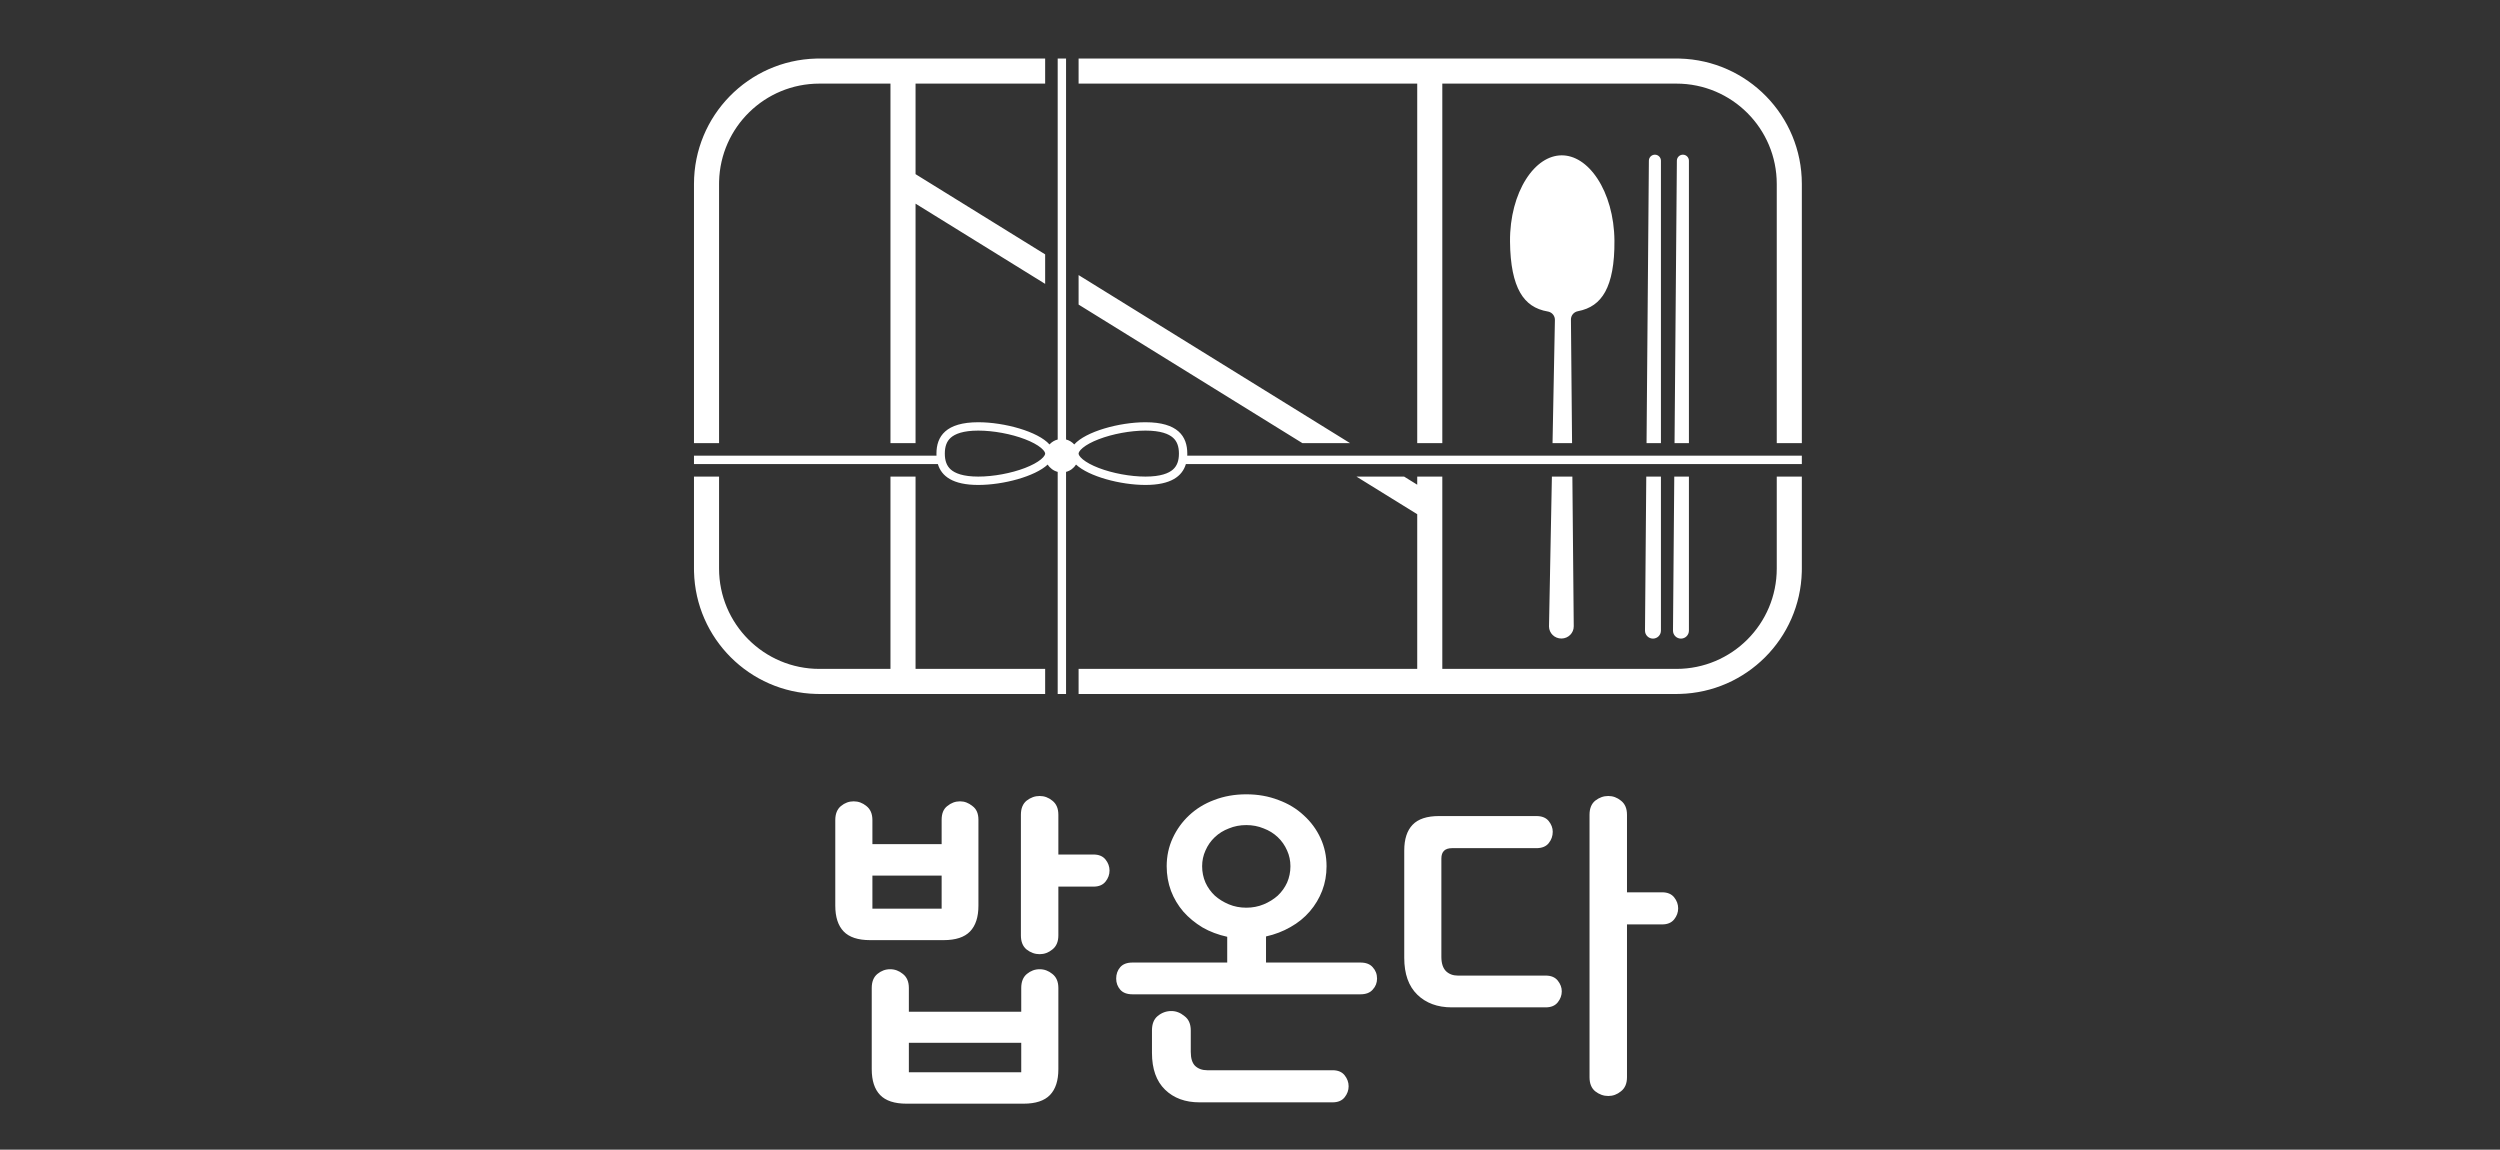
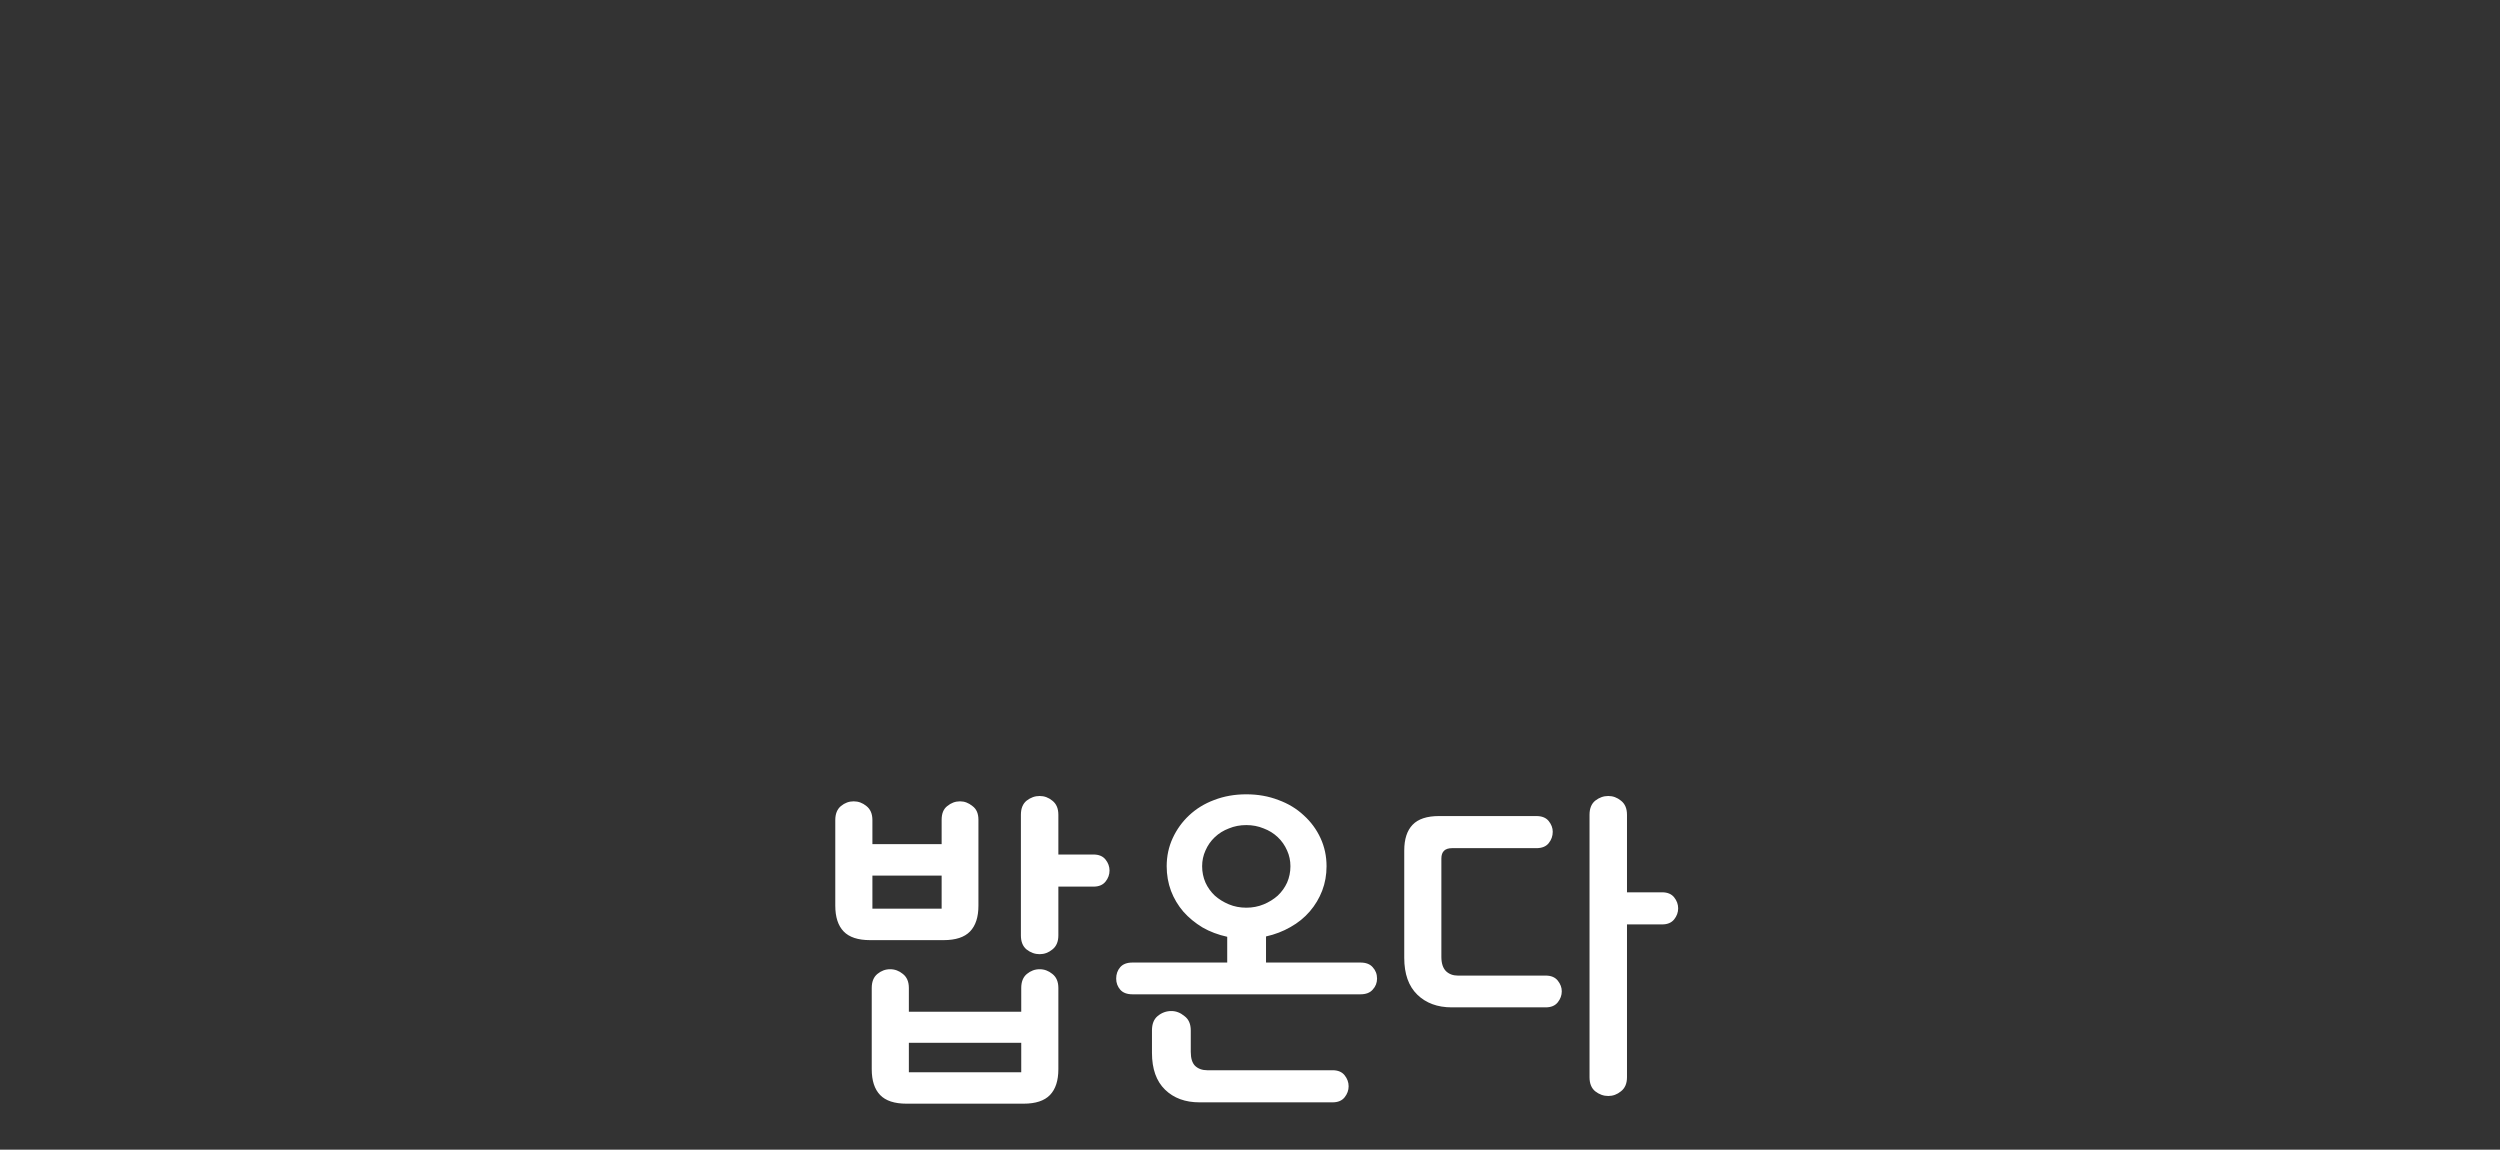
<svg xmlns="http://www.w3.org/2000/svg" width="598" height="275" viewBox="0 0 598 275" fill="none">
  <rect x="0" y="0" width="598" height="275" fill="#333333" stroke="none" />
  <path d="M253.16 255.76C253.16 258.48 252.493 260.533 251.16 261.92C249.827 263.307 247.72 264 244.84 264H216.84C213.96 264 211.853 263.307 210.52 261.92C209.187 260.533 208.52 258.48 208.52 255.76V236.32C208.52 234.827 208.973 233.707 209.88 232.96C210.787 232.213 211.8 231.84 212.92 231.84C214.04 231.84 215.053 232.213 215.96 232.96C216.92 233.707 217.4 234.827 217.4 236.32V242H244.28V236.32C244.28 234.827 244.733 233.707 245.64 232.96C246.547 232.213 247.56 231.84 248.68 231.84C249.8 231.84 250.813 232.213 251.72 232.96C252.68 233.707 253.16 234.827 253.16 236.32V255.76ZM234.04 216.64C234.04 219.36 233.373 221.413 232.04 222.8C230.707 224.187 228.6 224.88 225.72 224.88H208.12C205.24 224.88 203.133 224.187 201.8 222.8C200.467 221.413 199.8 219.36 199.8 216.64V196.16C199.8 194.667 200.253 193.547 201.16 192.8C202.067 192.053 203.08 191.68 204.2 191.68C205.32 191.68 206.333 192.053 207.24 192.8C208.2 193.547 208.68 194.667 208.68 196.16V201.92H225.24V196.08C225.24 194.587 225.693 193.493 226.6 192.8C227.507 192.053 228.52 191.68 229.64 191.68C230.707 191.68 231.693 192.053 232.6 192.8C233.56 193.493 234.04 194.587 234.04 196.08V216.64ZM253.16 223.76C253.16 225.253 252.68 226.373 251.72 227.12C250.813 227.867 249.8 228.24 248.68 228.24C247.56 228.24 246.52 227.867 245.56 227.12C244.653 226.373 244.2 225.253 244.2 223.76V194.88C244.2 193.387 244.653 192.267 245.56 191.52C246.52 190.773 247.56 190.4 248.68 190.4C249.8 190.4 250.813 190.773 251.72 191.52C252.68 192.267 253.16 193.387 253.16 194.88V204.4H261.56C262.84 204.4 263.8 204.8 264.44 205.6C265.08 206.4 265.4 207.28 265.4 208.24C265.4 209.2 265.08 210.08 264.44 210.88C263.8 211.68 262.84 212.08 261.56 212.08H253.16V223.76ZM244.28 256.48V249.44H217.4V256.48H244.28ZM225.24 217.36V209.44H208.68V217.36H225.24ZM279.071 207.2C279.071 204.8 279.551 202.56 280.511 200.48C281.471 198.4 282.777 196.587 284.431 195.04C286.137 193.44 288.137 192.213 290.431 191.36C292.777 190.453 295.337 190 298.111 190C300.884 190 303.444 190.453 305.791 191.36C308.137 192.213 310.164 193.44 311.871 195.04C313.577 196.587 314.911 198.4 315.871 200.48C316.831 202.56 317.311 204.8 317.311 207.2C317.311 209.28 316.964 211.227 316.271 213.04C315.577 214.853 314.591 216.507 313.311 218C312.031 219.493 310.484 220.747 308.671 221.76C306.911 222.773 304.964 223.52 302.831 224V230.24H325.391C326.724 230.24 327.711 230.613 328.351 231.36C329.044 232.107 329.391 233.013 329.391 234.08C329.391 235.093 329.044 235.973 328.351 236.72C327.711 237.467 326.724 237.84 325.391 237.84H270.911C269.577 237.84 268.591 237.467 267.951 236.72C267.311 235.973 266.991 235.093 266.991 234.08C266.991 233.013 267.311 232.107 267.951 231.36C268.591 230.613 269.577 230.24 270.911 230.24H293.551V224.08C291.364 223.6 289.391 222.853 287.631 221.84C285.871 220.773 284.351 219.52 283.071 218.08C281.791 216.587 280.804 214.933 280.111 213.12C279.417 211.253 279.071 209.28 279.071 207.2ZM275.551 246.48C275.551 244.933 276.004 243.787 276.911 243.04C277.871 242.24 278.964 241.84 280.191 241.84C281.311 241.84 282.351 242.24 283.311 243.04C284.324 243.787 284.831 244.933 284.831 246.48V251.6C284.831 253.147 285.177 254.267 285.871 254.96C286.617 255.653 287.577 256 288.751 256H318.751C320.031 256 320.991 256.4 321.631 257.2C322.271 258 322.591 258.88 322.591 259.84C322.591 260.8 322.271 261.68 321.631 262.48C320.991 263.28 320.031 263.68 318.751 263.68H286.911C283.497 263.68 280.751 262.667 278.671 260.64C276.591 258.613 275.551 255.68 275.551 251.84V246.48ZM287.551 207.2C287.551 208.587 287.817 209.893 288.351 211.12C288.884 212.293 289.631 213.333 290.591 214.24C291.551 215.093 292.671 215.787 293.951 216.32C295.231 216.853 296.617 217.12 298.111 217.12C299.604 217.12 300.991 216.853 302.271 216.32C303.551 215.787 304.671 215.093 305.631 214.24C306.591 213.333 307.337 212.293 307.871 211.12C308.404 209.893 308.671 208.587 308.671 207.2C308.671 205.867 308.404 204.613 307.871 203.44C307.337 202.213 306.591 201.147 305.631 200.24C304.671 199.333 303.551 198.64 302.271 198.16C300.991 197.627 299.604 197.36 298.111 197.36C296.617 197.36 295.231 197.627 293.951 198.16C292.671 198.64 291.551 199.333 290.591 200.24C289.631 201.147 288.884 202.213 288.351 203.44C287.817 204.613 287.551 205.867 287.551 207.2ZM347.256 240.96C343.842 240.96 341.096 239.947 339.016 237.92C336.936 235.893 335.896 232.96 335.896 229.12V203.44C335.896 200.72 336.562 198.667 337.896 197.28C339.229 195.893 341.336 195.2 344.216 195.2H367.496C368.829 195.2 369.816 195.6 370.456 196.4C371.096 197.2 371.416 198.053 371.416 198.96C371.416 199.973 371.096 200.88 370.456 201.68C369.816 202.48 368.829 202.88 367.496 202.88H347.336C345.629 202.88 344.776 203.707 344.776 205.36V228.88C344.776 230.427 345.149 231.573 345.896 232.32C346.642 233.013 347.576 233.36 348.696 233.36H369.736C371.016 233.36 371.976 233.76 372.616 234.56C373.256 235.36 373.576 236.213 373.576 237.12C373.576 238.08 373.256 238.96 372.616 239.76C371.976 240.56 371.016 240.96 369.736 240.96H347.256ZM389.176 257.68C389.176 259.173 388.696 260.293 387.736 261.04C386.829 261.787 385.816 262.16 384.696 262.16C383.576 262.16 382.536 261.787 381.576 261.04C380.669 260.293 380.216 259.173 380.216 257.68V194.88C380.216 193.387 380.669 192.267 381.576 191.52C382.536 190.773 383.576 190.4 384.696 190.4C385.816 190.4 386.829 190.773 387.736 191.52C388.696 192.267 389.176 193.387 389.176 194.88V213.44H397.576C398.856 213.44 399.816 213.84 400.456 214.64C401.096 215.44 401.416 216.32 401.416 217.28C401.416 218.24 401.096 219.12 400.456 219.92C399.816 220.72 398.856 221.12 397.576 221.12H389.176V257.68Z" fill="white" />
-   <path d="M166 114H172V136C172 149.255 182.745 160 196 160H213V114H219V160H250V166H196L195.226 165.99C179.272 165.586 166.414 152.728 166.01 136.774L166 136V114ZM250 14V20H219V41.657L250 60.847V67.903L219 48.714V106H213V20H196C182.952 20 172.336 30.412 172.008 43.381L172 44V106H166V44C166 27.69 179.015 14.421 195.226 14.01L196 14H250ZM431 136L430.99 136.774C430.586 152.728 417.728 165.586 401.774 165.99L401 166H258V160H339V123L324.461 114H335.862L339 115.942V114H345V160H401C414.255 160 425 149.255 425 136V114H431V136ZM397.294 150.85C397.294 151.902 396.441 152.755 395.389 152.755C394.33 152.755 393.475 151.892 393.483 150.834L393.788 114H397.294V150.85ZM403.99 150.85C403.99 151.902 403.137 152.755 402.085 152.755C401.026 152.755 400.171 151.892 400.18 150.834L400.484 114H403.99V150.85ZM376.439 149.813C376.451 151.394 375.162 152.722 373.505 152.736C371.85 152.75 370.538 151.442 370.522 149.86L371.213 114H376.111L376.439 149.813ZM234 103C230.377 103 228.444 103.793 227.426 104.694C226.458 105.551 226 106.79 226 108.5C226 110.21 226.458 111.449 227.426 112.306C228.444 113.207 230.377 114 234 114C237.622 114 241.879 113.206 245.183 111.937C246.839 111.3 248.145 110.586 248.999 109.879C249.889 109.142 250 108.665 250 108.5C250 108.335 249.888 107.858 248.999 107.121C248.145 106.414 246.839 105.7 245.183 105.063C241.879 103.794 237.622 103 234 103ZM274 103C270.378 103 266.121 103.794 262.817 105.063C261.161 105.7 259.855 106.414 259.001 107.121C258.112 107.858 258 108.335 258 108.5C258 108.665 258.111 109.142 259.001 109.879C259.855 110.586 261.161 111.3 262.817 111.937C266.121 113.206 270.378 114 274 114C277.623 114 279.556 113.207 280.574 112.306C281.542 111.449 282 110.21 282 108.5C282 106.79 281.542 105.551 280.574 104.694C279.556 103.793 277.623 103 274 103ZM402.549 37C403.345 37 403.99 37.645 403.99 38.44V106H400.55L401.108 38.429C401.115 37.638 401.758 37 402.549 37ZM395.854 37C396.649 37 397.294 37.645 397.294 38.44V106H393.854L394.412 38.429C394.419 37.638 395.062 37 395.854 37ZM373.518 37.157C376.607 37.132 379.697 39.053 382.126 42.757C384.541 46.44 386.124 51.663 386.173 57.548C386.219 63.169 385.425 67.146 383.953 69.816C382.545 72.371 380.446 73.867 377.402 74.448C376.447 74.631 375.758 75.471 375.767 76.443L376.038 106H371.366L371.934 76.541C371.951 75.608 371.327 74.794 370.44 74.558L370.261 74.519C367.207 73.997 365.079 72.537 363.625 70.002C362.106 67.352 361.243 63.38 361.197 57.753C361.149 51.868 362.647 46.618 365.002 42.897C367.37 39.154 370.428 37.183 373.518 37.157ZM322.939 106H311.539L258 72.856V65.799L322.939 106ZM255 14V105.126C255.767 105.323 256.445 105.743 256.962 106.312C259.69 103.237 267.689 101 274 101C281.732 101 284 104.358 284 108.5L283.993 108.886C283.992 108.924 283.989 108.962 283.987 109H431V111H283.665C282.796 113.913 280.096 116 274 116C267.991 116 260.451 113.971 257.389 111.123C256.852 111.978 256.003 112.616 255 112.874V166H253V112.874C251.997 112.616 251.147 111.978 250.61 111.123C247.548 113.971 240.009 116 234 116C227.904 116 225.204 113.913 224.335 111H166V109H224.013C224.011 108.962 224.008 108.924 224.007 108.886L224 108.5C224 104.358 226.268 101 234 101C240.31 101 248.309 103.237 251.037 106.312C251.554 105.743 252.233 105.323 253 105.126V14H255ZM401.774 14.01C417.985 14.421 431 27.69 431 44V106H425V44C425 30.745 414.255 20 401 20H345V106H339V20H258V14H401L401.774 14.01Z" fill="white" />
</svg>